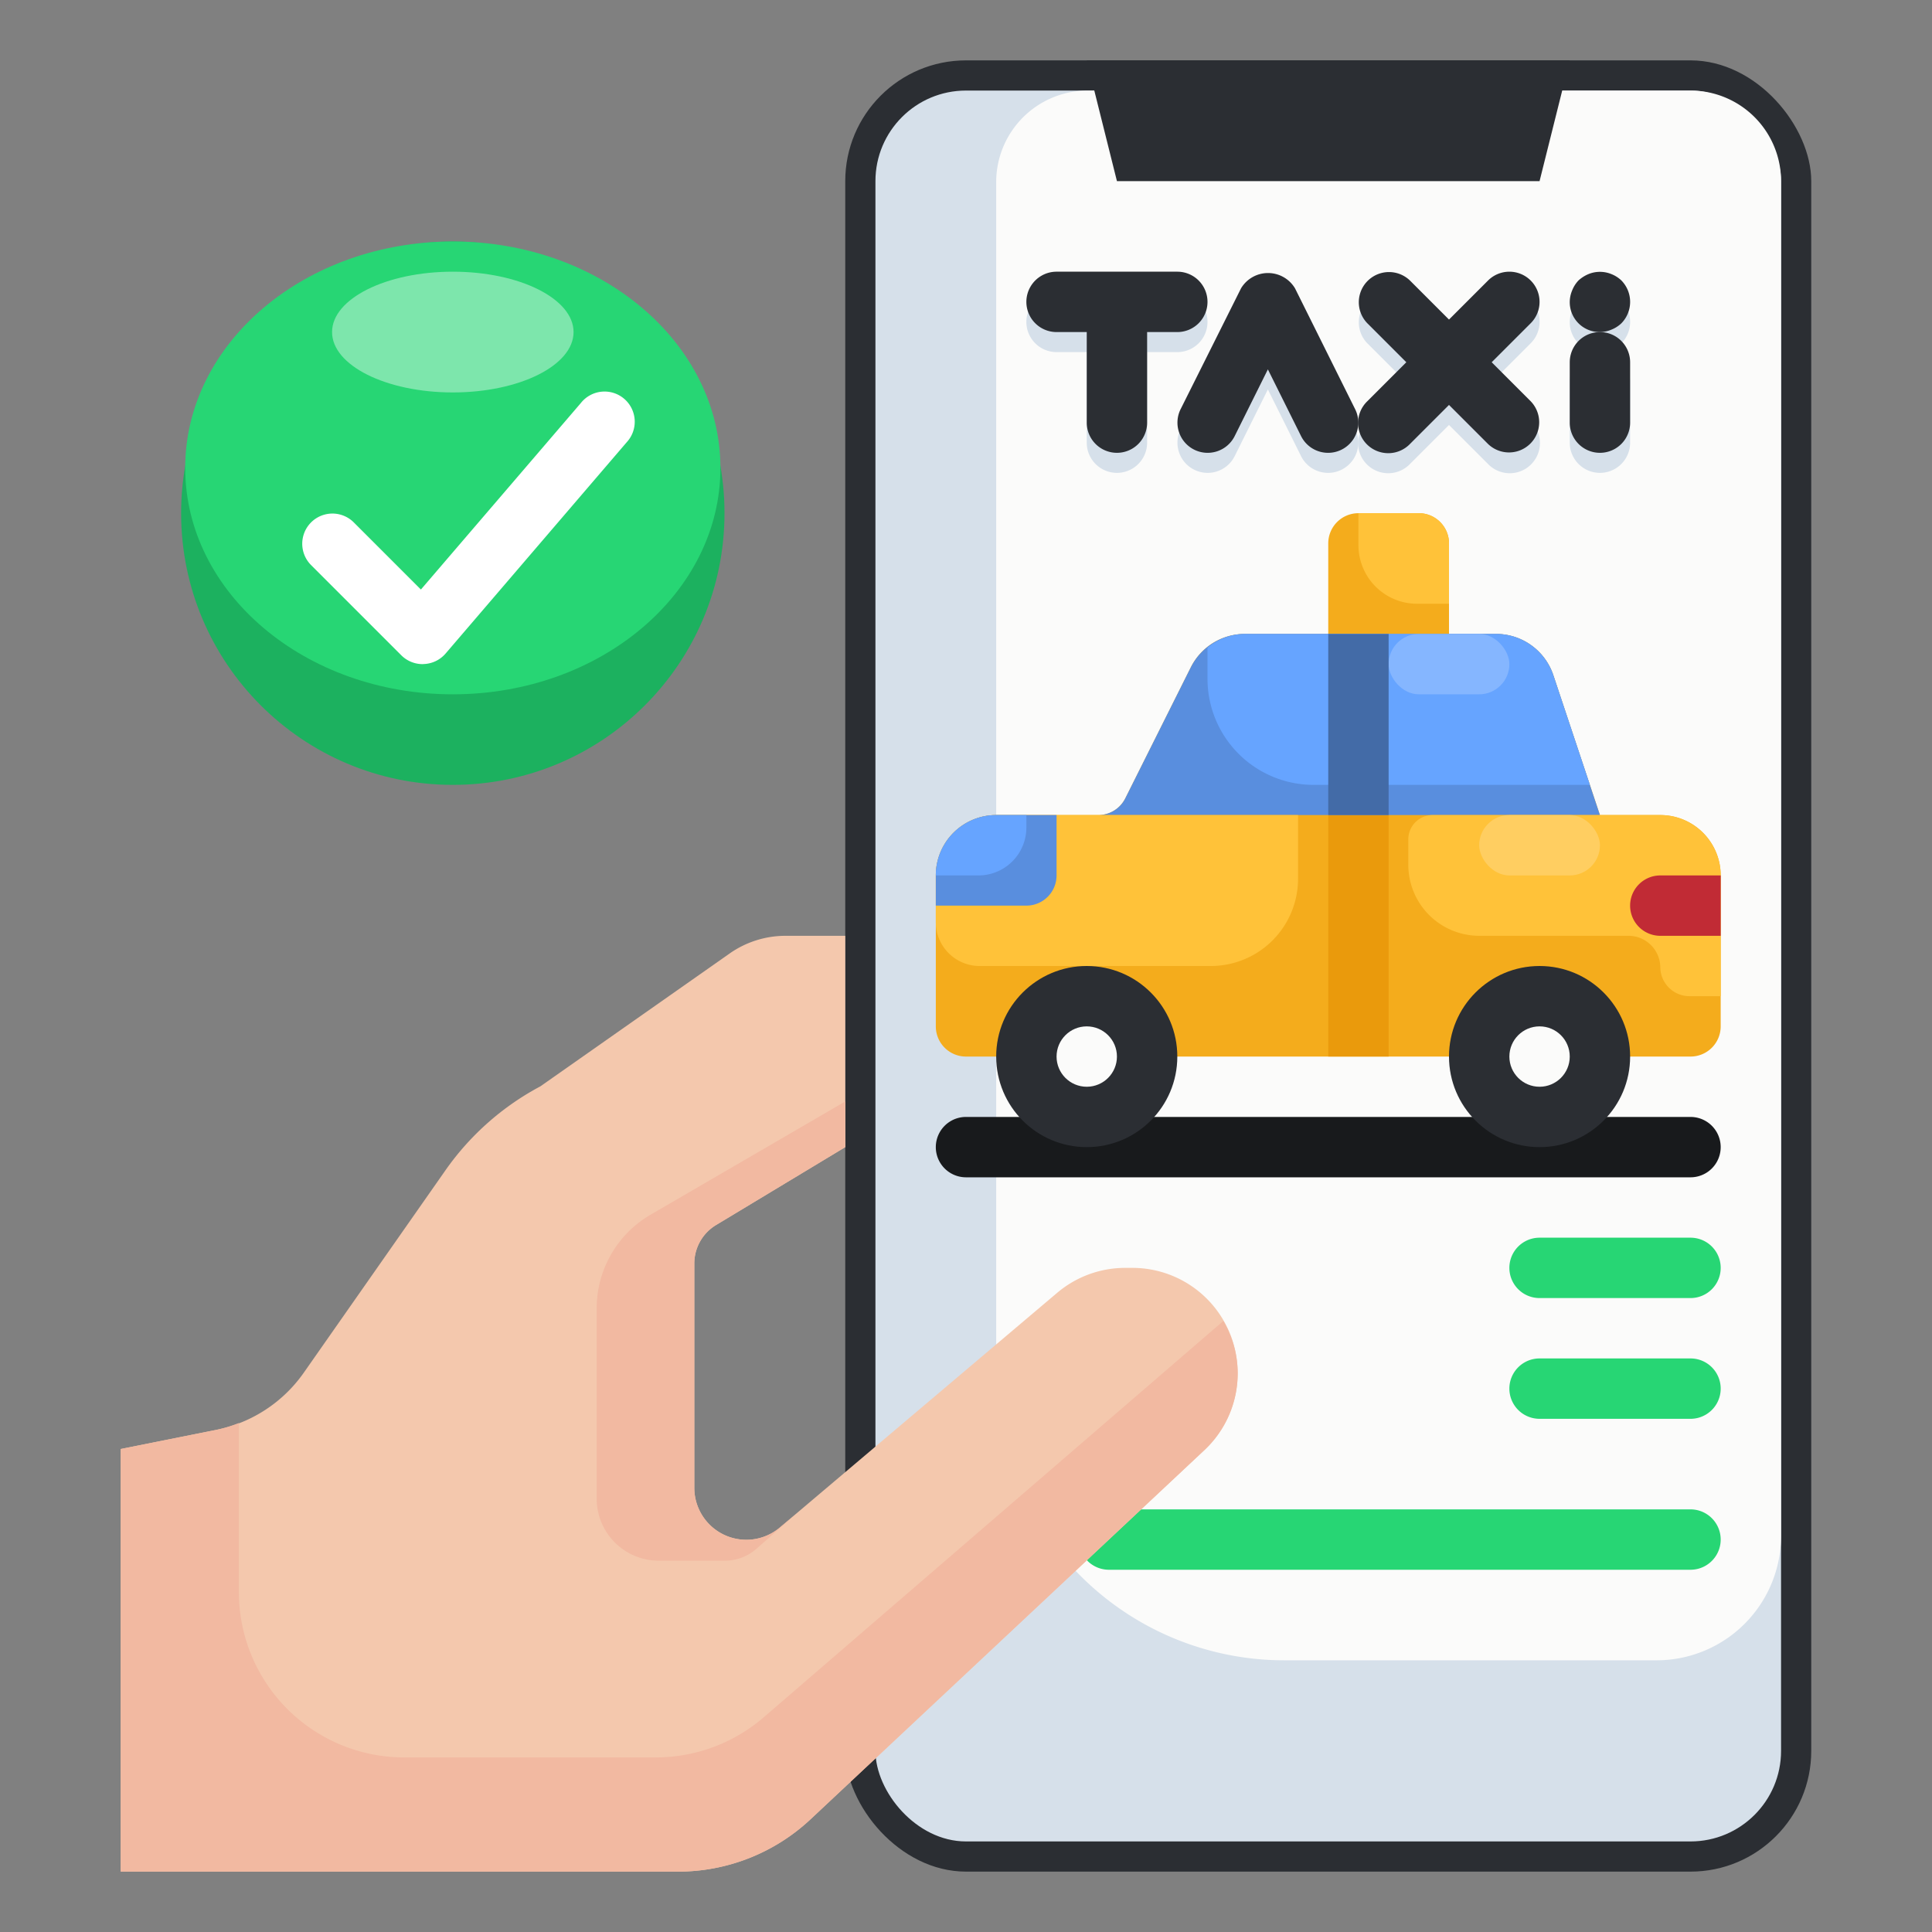
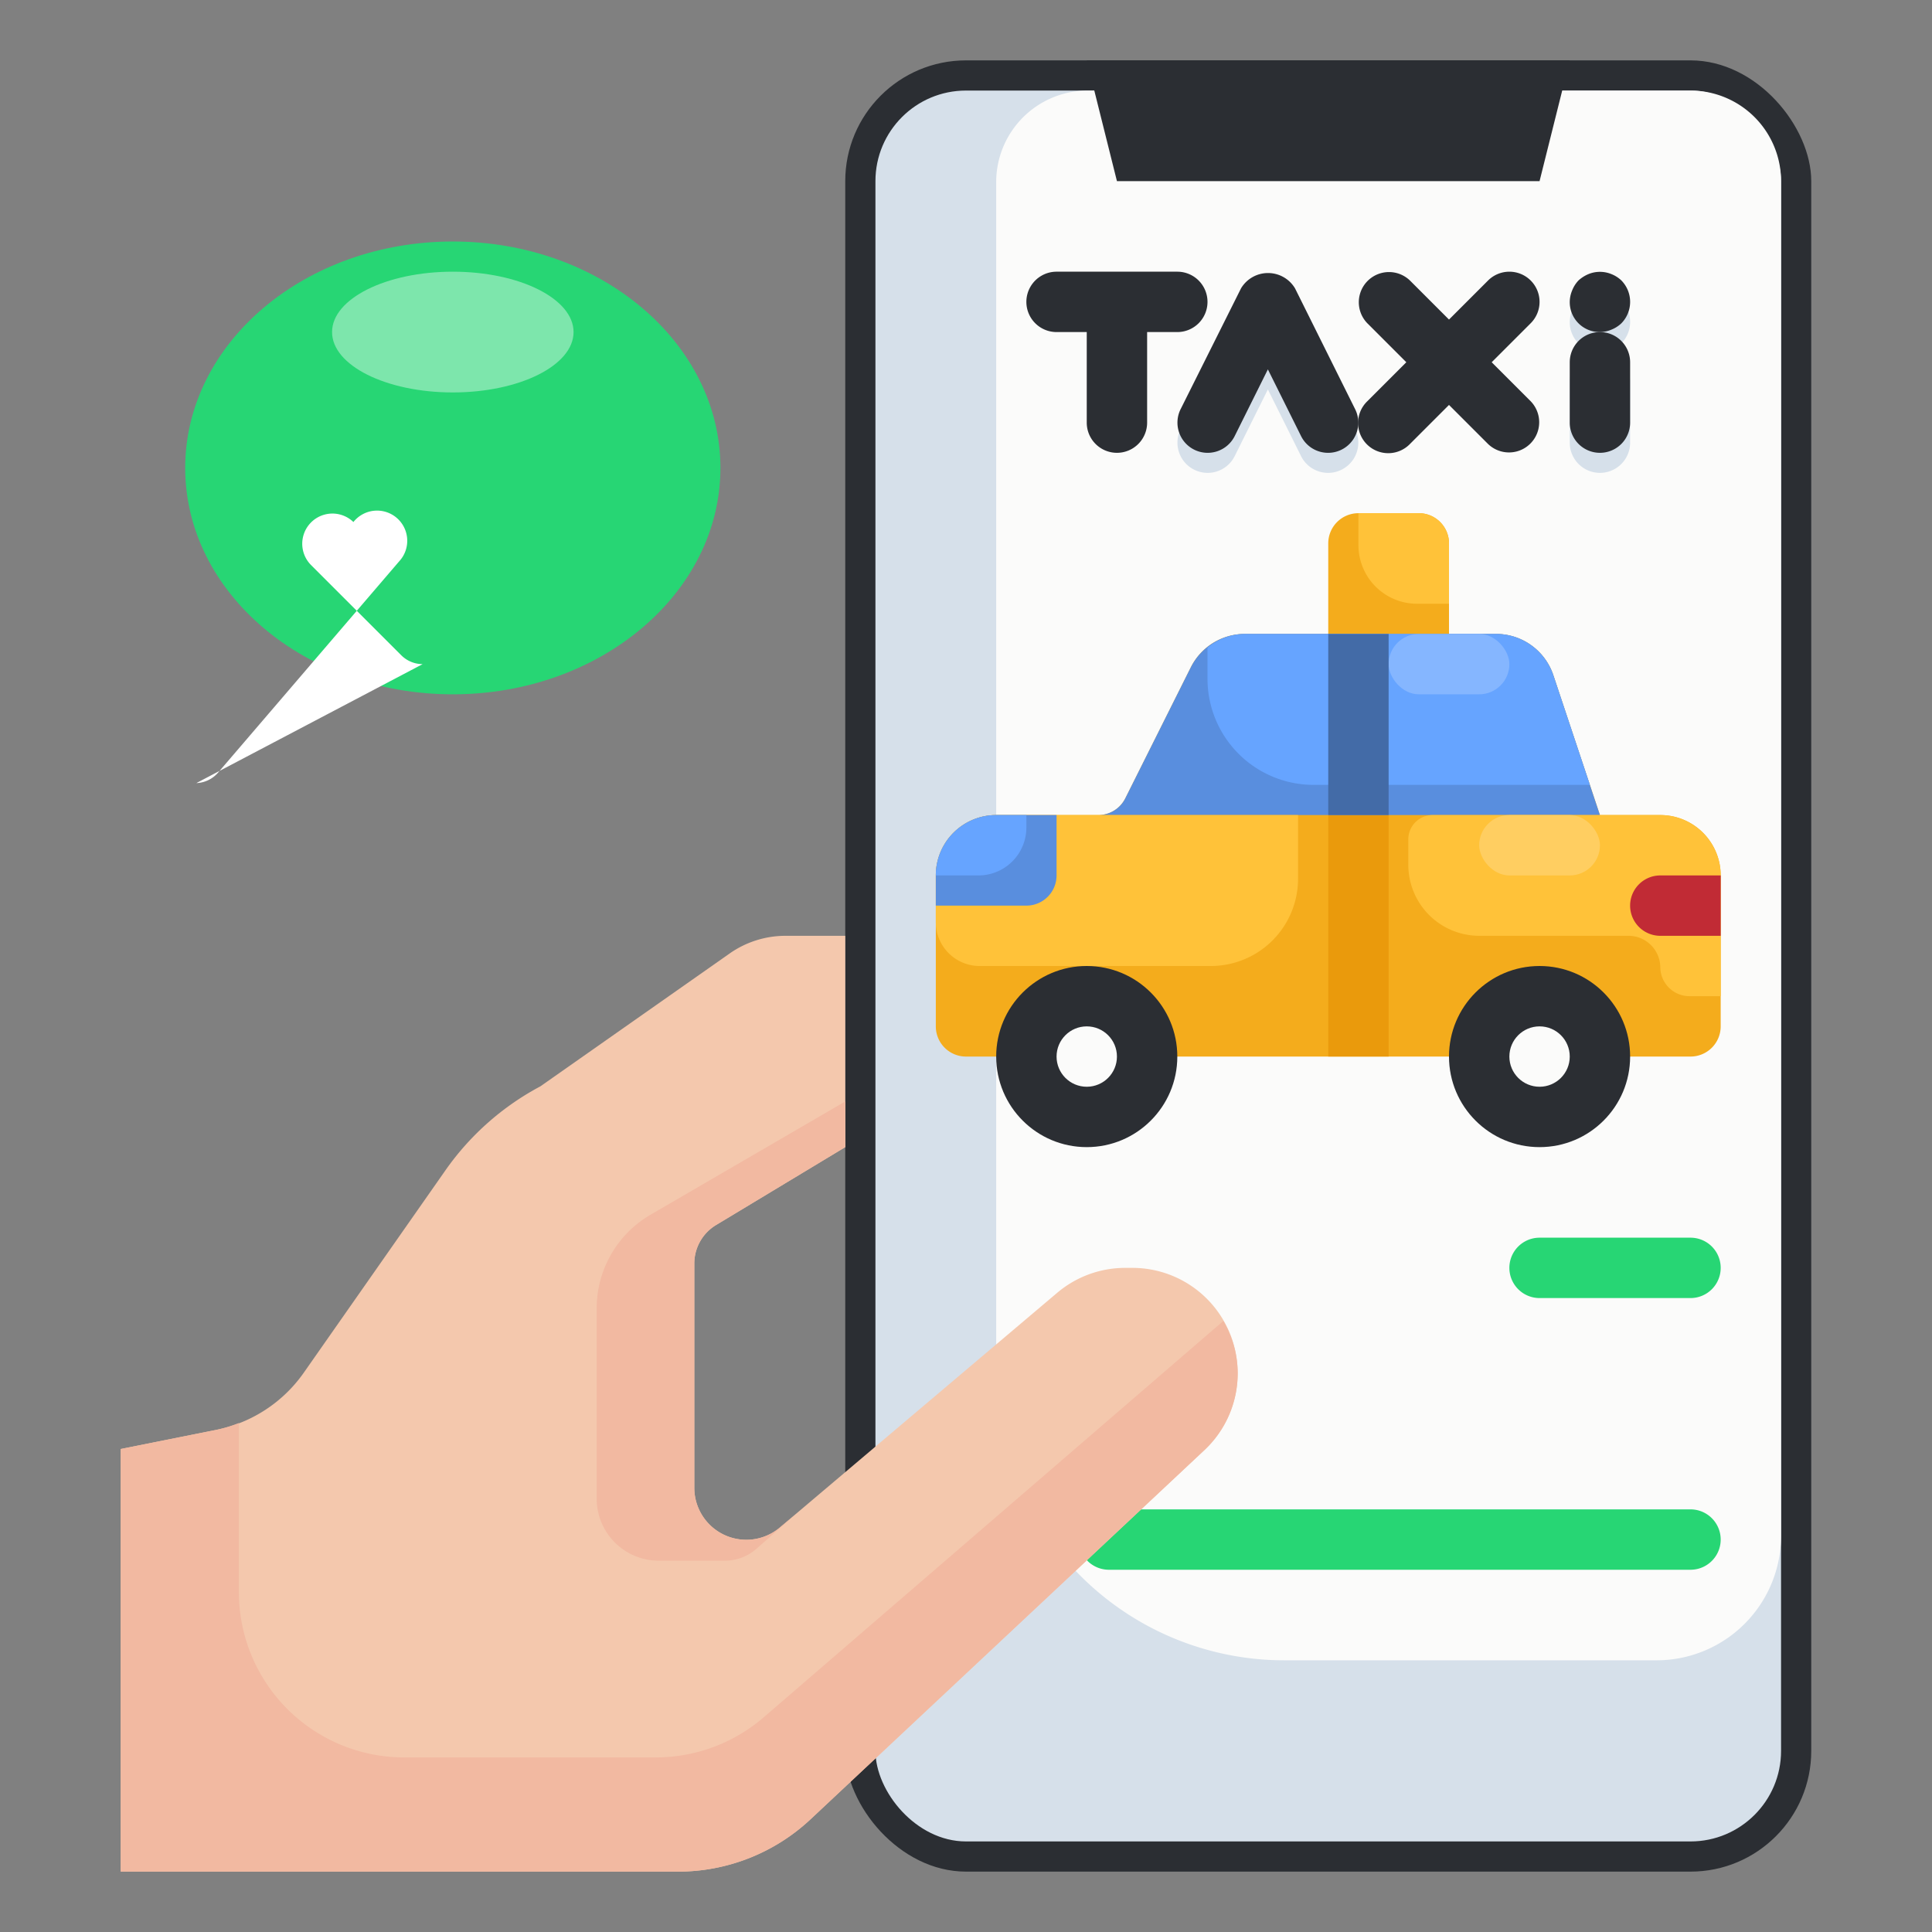
<svg xmlns="http://www.w3.org/2000/svg" height="512" viewBox="0 0 64 64" width="512">
  <rect x="0" y="0" width="64" height="64" fill="#808080" stroke="none" />
  <g id="Artboard_26" data-name="Artboard 26">
    <rect fill="#2b2e33" height="60" rx="4" width="32" x="28" y="2" />
    <rect fill="#d6e0ea" height="58" rx="3" width="30" x="29" y="3" />
    <path d="m56 3h-19.967a3.033 3.033 0 0 0 -3.033 3.033v39.424a9.544 9.544 0 0 0 9.543 9.543h12.332a4.125 4.125 0 0 0 4.125-4.125v-44.875a3 3 0 0 0 -3-3z" fill="#fbfbfa" />
    <path d="m36 2 1 4h14l1-4z" fill="#2b2e33" />
    <path d="m56 43h-5a1 1 0 0 1 0-2h5a1 1 0 0 1 0 2z" fill="#27d674" />
-     <path d="m56 47h-5a1 1 0 0 1 0-2h5a1 1 0 0 1 0 2z" fill="#27d674" />
    <path d="m56 52h-19.267a1 1 0 0 1 0-2h19.267a1 1 0 0 1 0 2z" fill="#27d674" />
-     <circle cx="15" cy="17" fill="#1cb15f" r="9" />
    <ellipse cx="15" cy="15.5" fill="#27d674" rx="8.865" ry="7.5" />
    <path d="m28 38-4.26 2.569a1.49 1.49 0 0 0 -.74 1.287v7.432a1.722 1.722 0 0 0 2.834 1.312l9.19-7.777a3.49 3.49 0 0 1 2.254-.823h.233a3.489 3.489 0 0 1 3.489 3.489 3.488 3.488 0 0 1 -1.1 2.545l-13.05 12.232a6.415 6.415 0 0 1 -4.386 1.734h-18.464v-14l3.167-.633a4.663 4.663 0 0 0 2.9-1.9l4.694-6.706a8.989 8.989 0 0 1 3.139-2.774l6.268-4.4a3.22 3.22 0 0 1 1.85-.587h1.982z" fill="#f4c8ad" />
    <path d="m25.834 50.6a1.722 1.722 0 0 1 -2.834-1.313v-7.431a1.49 1.49 0 0 1 .74-1.287l4.26-2.569v-1.513l-6.45 3.752a3.59 3.59 0 0 0 -1.784 3.1v6.3a2.055 2.055 0 0 0 2.055 2.061h2.193a1.582 1.582 0 0 0 1.041-.392l1.356-1.191z" fill="#f2b9a1" />
    <path d="m41 45.489a3.446 3.446 0 0 0 -.476-1.73l-15.224 13.128a5.48 5.48 0 0 1 -3.578 1.33h-8.331a5.478 5.478 0 0 1 -5.478-5.478v-5.6a4.655 4.655 0 0 1 -.746.226l-3.167.635v14h18.464a6.415 6.415 0 0 0 4.386-1.734l13.05-12.232a3.488 3.488 0 0 0 1.1-2.545z" fill="#f2b9a1" />
    <path d="m48 35h-16a1 1 0 0 1 -1-1v-5a2 2 0 0 1 2-2h3.382a1 1 0 0 0 .894-.553l2.171-4.341a2 2 0 0 1 1.789-1.106h8.322a2 2 0 0 1 1.9 1.368l1.542 4.632h2a2 2 0 0 1 2 2v5a1 1 0 0 1 -1 1z" fill="#f4ac1c" />
-     <path d="m56 39h-24a1 1 0 0 1 0-2h24a1 1 0 0 1 0 2z" fill="#181a1c" />
    <circle cx="51" cy="35" fill="#2b2e33" r="3" />
    <circle cx="51" cy="35" fill="#fbfbfa" r="1" />
    <circle cx="36" cy="35" fill="#2b2e33" r="3" />
    <circle cx="36" cy="35" fill="#fbfbfa" r="1" />
    <path d="m48 21v-3a1 1 0 0 0 -1-1h-2a1 1 0 0 0 -1 1v3z" fill="#f4ac1c" />
-     <path d="m14 22a1 1 0 0 1 -.707-.293l-3-3a1 1 0 0 1 1.414-1.414l2.236 2.236 5.3-6.18a1 1 0 1 1 1.518 1.3l-6 7a1 1 0 0 1 -.72.348z" fill="#fff" />
-     <path d="m40 10.664a1 1 0 0 0 -1-1h-4a1 1 0 0 0 0 2h1v3a1 1 0 1 0 2 0v-3h1a1 1 0 0 0 1-1z" fill="#d6e0ea" />
+     <path d="m14 22a1 1 0 0 1 -.707-.293l-3-3a1 1 0 0 1 1.414-1.414a1 1 0 1 1 1.518 1.3l-6 7a1 1 0 0 1 -.72.348z" fill="#fff" />
    <path d="m42.9 10.217a1.042 1.042 0 0 0 -1.79 0l-2 4a1 1 0 0 0 1.79.894l1.1-2.211 1.1 2.211a1 1 0 1 0 1.79-.894z" fill="#d6e0ea" />
-     <path d="m50.707 9.957a1 1 0 0 0 -1.414 0l-1.293 1.293-1.293-1.293a1 1 0 0 0 -1.414 1.414l1.293 1.293-1.293 1.293a1 1 0 1 0 1.414 1.414l1.293-1.293 1.293 1.293a1 1 0 1 0 1.414-1.414l-1.293-1.293 1.293-1.293a1 1 0 0 0 0-1.414z" fill="#d6e0ea" />
    <path d="m53 11.664a1 1 0 0 0 -1 1v2a1 1 0 1 0 2 0v-2a1 1 0 0 0 -1-1z" fill="#d6e0ea" />
    <path d="m53.71 11.374a1.014 1.014 0 0 0 0-1.42 1.032 1.032 0 0 0 -.33-.21 1 1 0 0 0 -.76 0 1.155 1.155 0 0 0 -.33.21 1.032 1.032 0 0 0 -.21.33 1 1 0 0 0 -.08.38.99.99 0 0 0 1 1 1 1 0 0 0 .38-.08 1.032 1.032 0 0 0 .33-.21z" fill="#d6e0ea" />
    <ellipse cx="15" cy="11" fill="#7de6ac" rx="4" ry="2" />
    <g fill="#2b2e33">
      <path d="m40 10a1 1 0 0 0 -1-1h-4a1 1 0 0 0 0 2h1v3a1 1 0 0 0 2 0v-3h1a1 1 0 0 0 1-1z" />
      <path d="m42.9 9.553a1.042 1.042 0 0 0 -1.79 0l-2 4a1 1 0 0 0 1.79.894l1.1-2.211 1.1 2.211a1 1 0 1 0 1.79-.894z" />
      <path d="m50.707 9.293a1 1 0 0 0 -1.414 0l-1.293 1.293-1.293-1.293a1 1 0 0 0 -1.414 1.414l1.293 1.293-1.293 1.293a1 1 0 1 0 1.414 1.414l1.293-1.293 1.293 1.293a1 1 0 0 0 1.414-1.414l-1.293-1.293 1.293-1.293a1 1 0 0 0 0-1.414z" />
      <path d="m53 11a1 1 0 0 0 -1 1v2a1 1 0 0 0 2 0v-2a1 1 0 0 0 -1-1z" />
      <path d="m53.71 10.71a1.014 1.014 0 0 0 0-1.42 1.032 1.032 0 0 0 -.33-.21 1 1 0 0 0 -.76 0 1.155 1.155 0 0 0 -.33.21 1.032 1.032 0 0 0 -.21.33 1 1 0 0 0 -.08.38.99.99 0 0 0 1 1 1 1 0 0 0 .38-.08 1.032 1.032 0 0 0 .33-.21z" />
    </g>
    <path d="m46.94 20h1.06v-2a1 1 0 0 0 -1-1h-2v1.06a1.941 1.941 0 0 0 1.94 1.94z" fill="#ffc239" />
    <path d="m39.447 22.106-2.171 4.341a1 1 0 0 1 -.894.553h16.618l-1.544-4.632a2 2 0 0 0 -1.898-1.368h-8.322a2 2 0 0 0 -1.789 1.106z" fill="#598ede" />
    <path d="m51.456 22.368a2 2 0 0 0 -1.898-1.368h-8.322a1.984 1.984 0 0 0 -1.236.451v1.033a3.516 3.516 0 0 0 3.516 3.516h9.151z" fill="#66a4ff" />
    <rect fill="#85b6ff" height="2" rx="1" width="4" x="46" y="21" />
    <path d="m44 27h2v8h-2z" fill="#ea9a0c" />
    <path d="m32.452 32h7.657a2.891 2.891 0 0 0 2.891-2.891v-2.109h-10a2 2 0 0 0 -2 2v1.548a1.452 1.452 0 0 0 1.452 1.452z" fill="#ffc239" />
    <path d="m44 21h2v6h-2z" fill="#436ba7" />
    <path d="m55 27h-7.548a.805.805 0 0 0 -.8.806v.841a2.353 2.353 0 0 0 2.348 2.353h4.967a1.054 1.054 0 0 1 1.033 1.062.968.968 0 0 0 .967.938h1.033v-4a2 2 0 0 0 -2-2z" fill="#ffc239" />
    <path d="m55 29a1 1 0 0 0 0 2h2v-2z" fill="#c12b35" />
    <rect fill="#ffce61" height="2" rx="1" width="4" x="49" y="27" />
    <path d="m35 29v-2h-2a2 2 0 0 0 -2 2v1h3a1 1 0 0 0 1-1z" fill="#598ede" />
    <path d="m34 27h-1a2 2 0 0 0 -2 2h1.413a1.588 1.588 0 0 0 1.587-1.587z" fill="#66a4ff" />
  </g>
</svg>